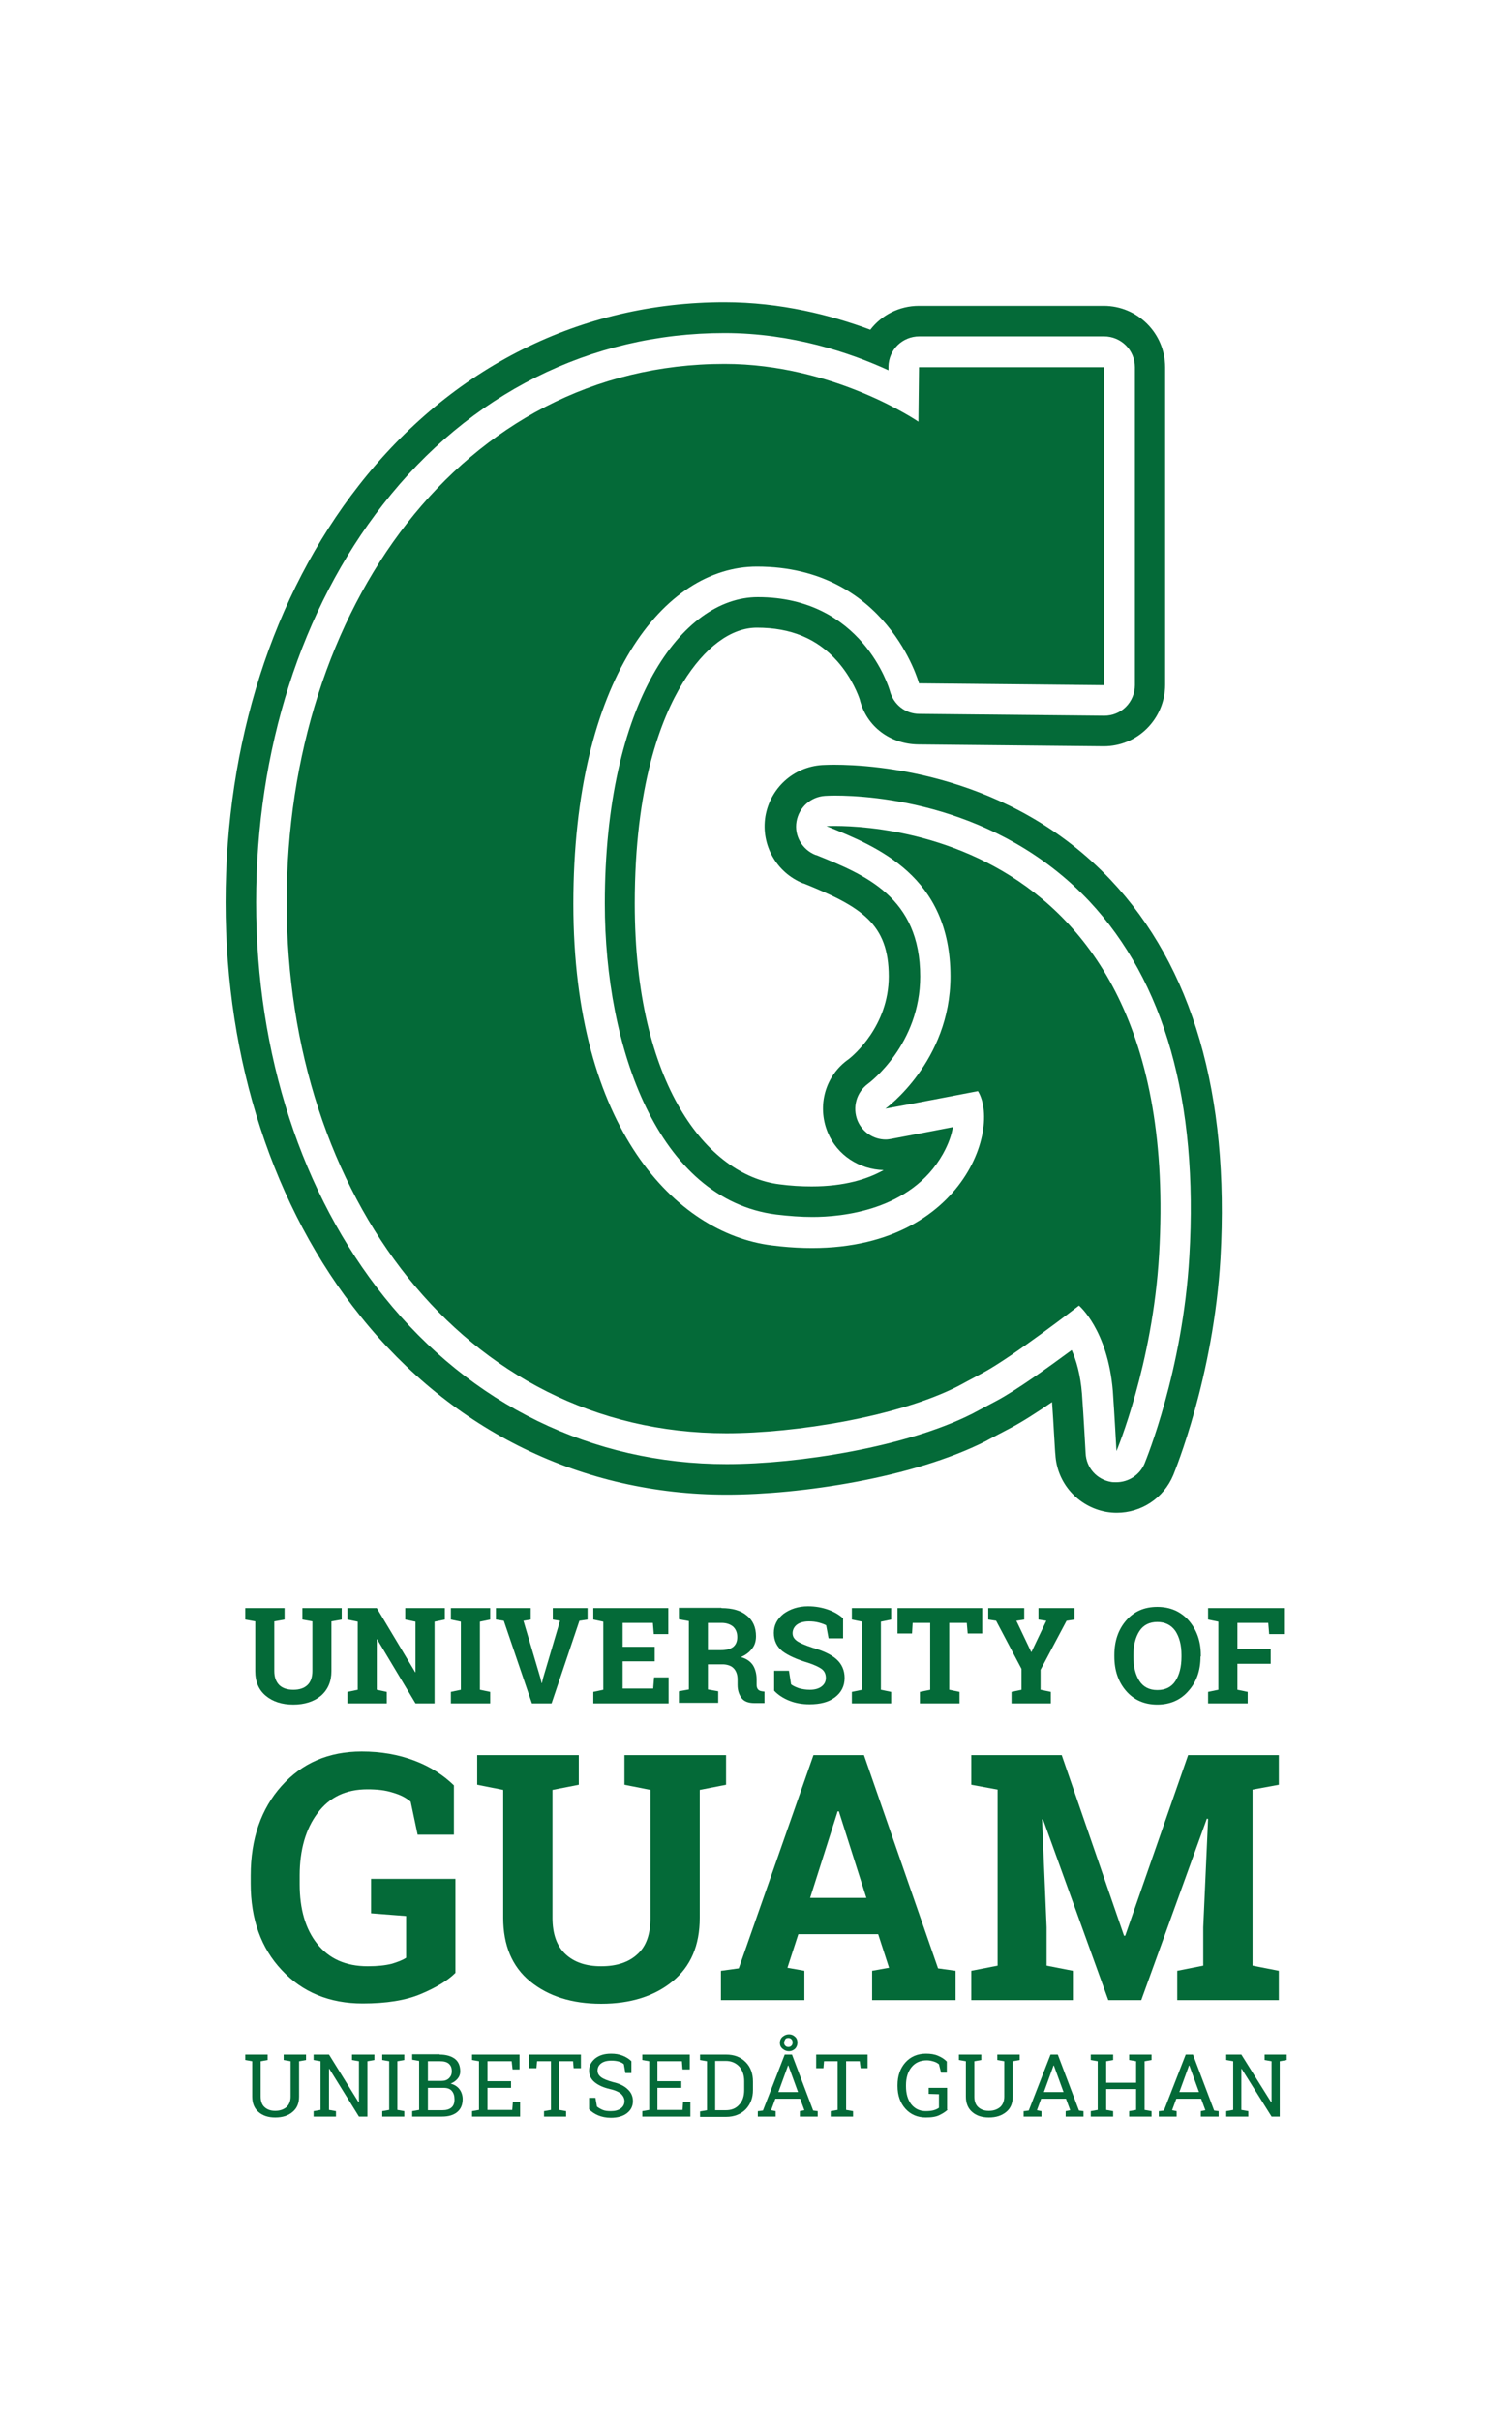
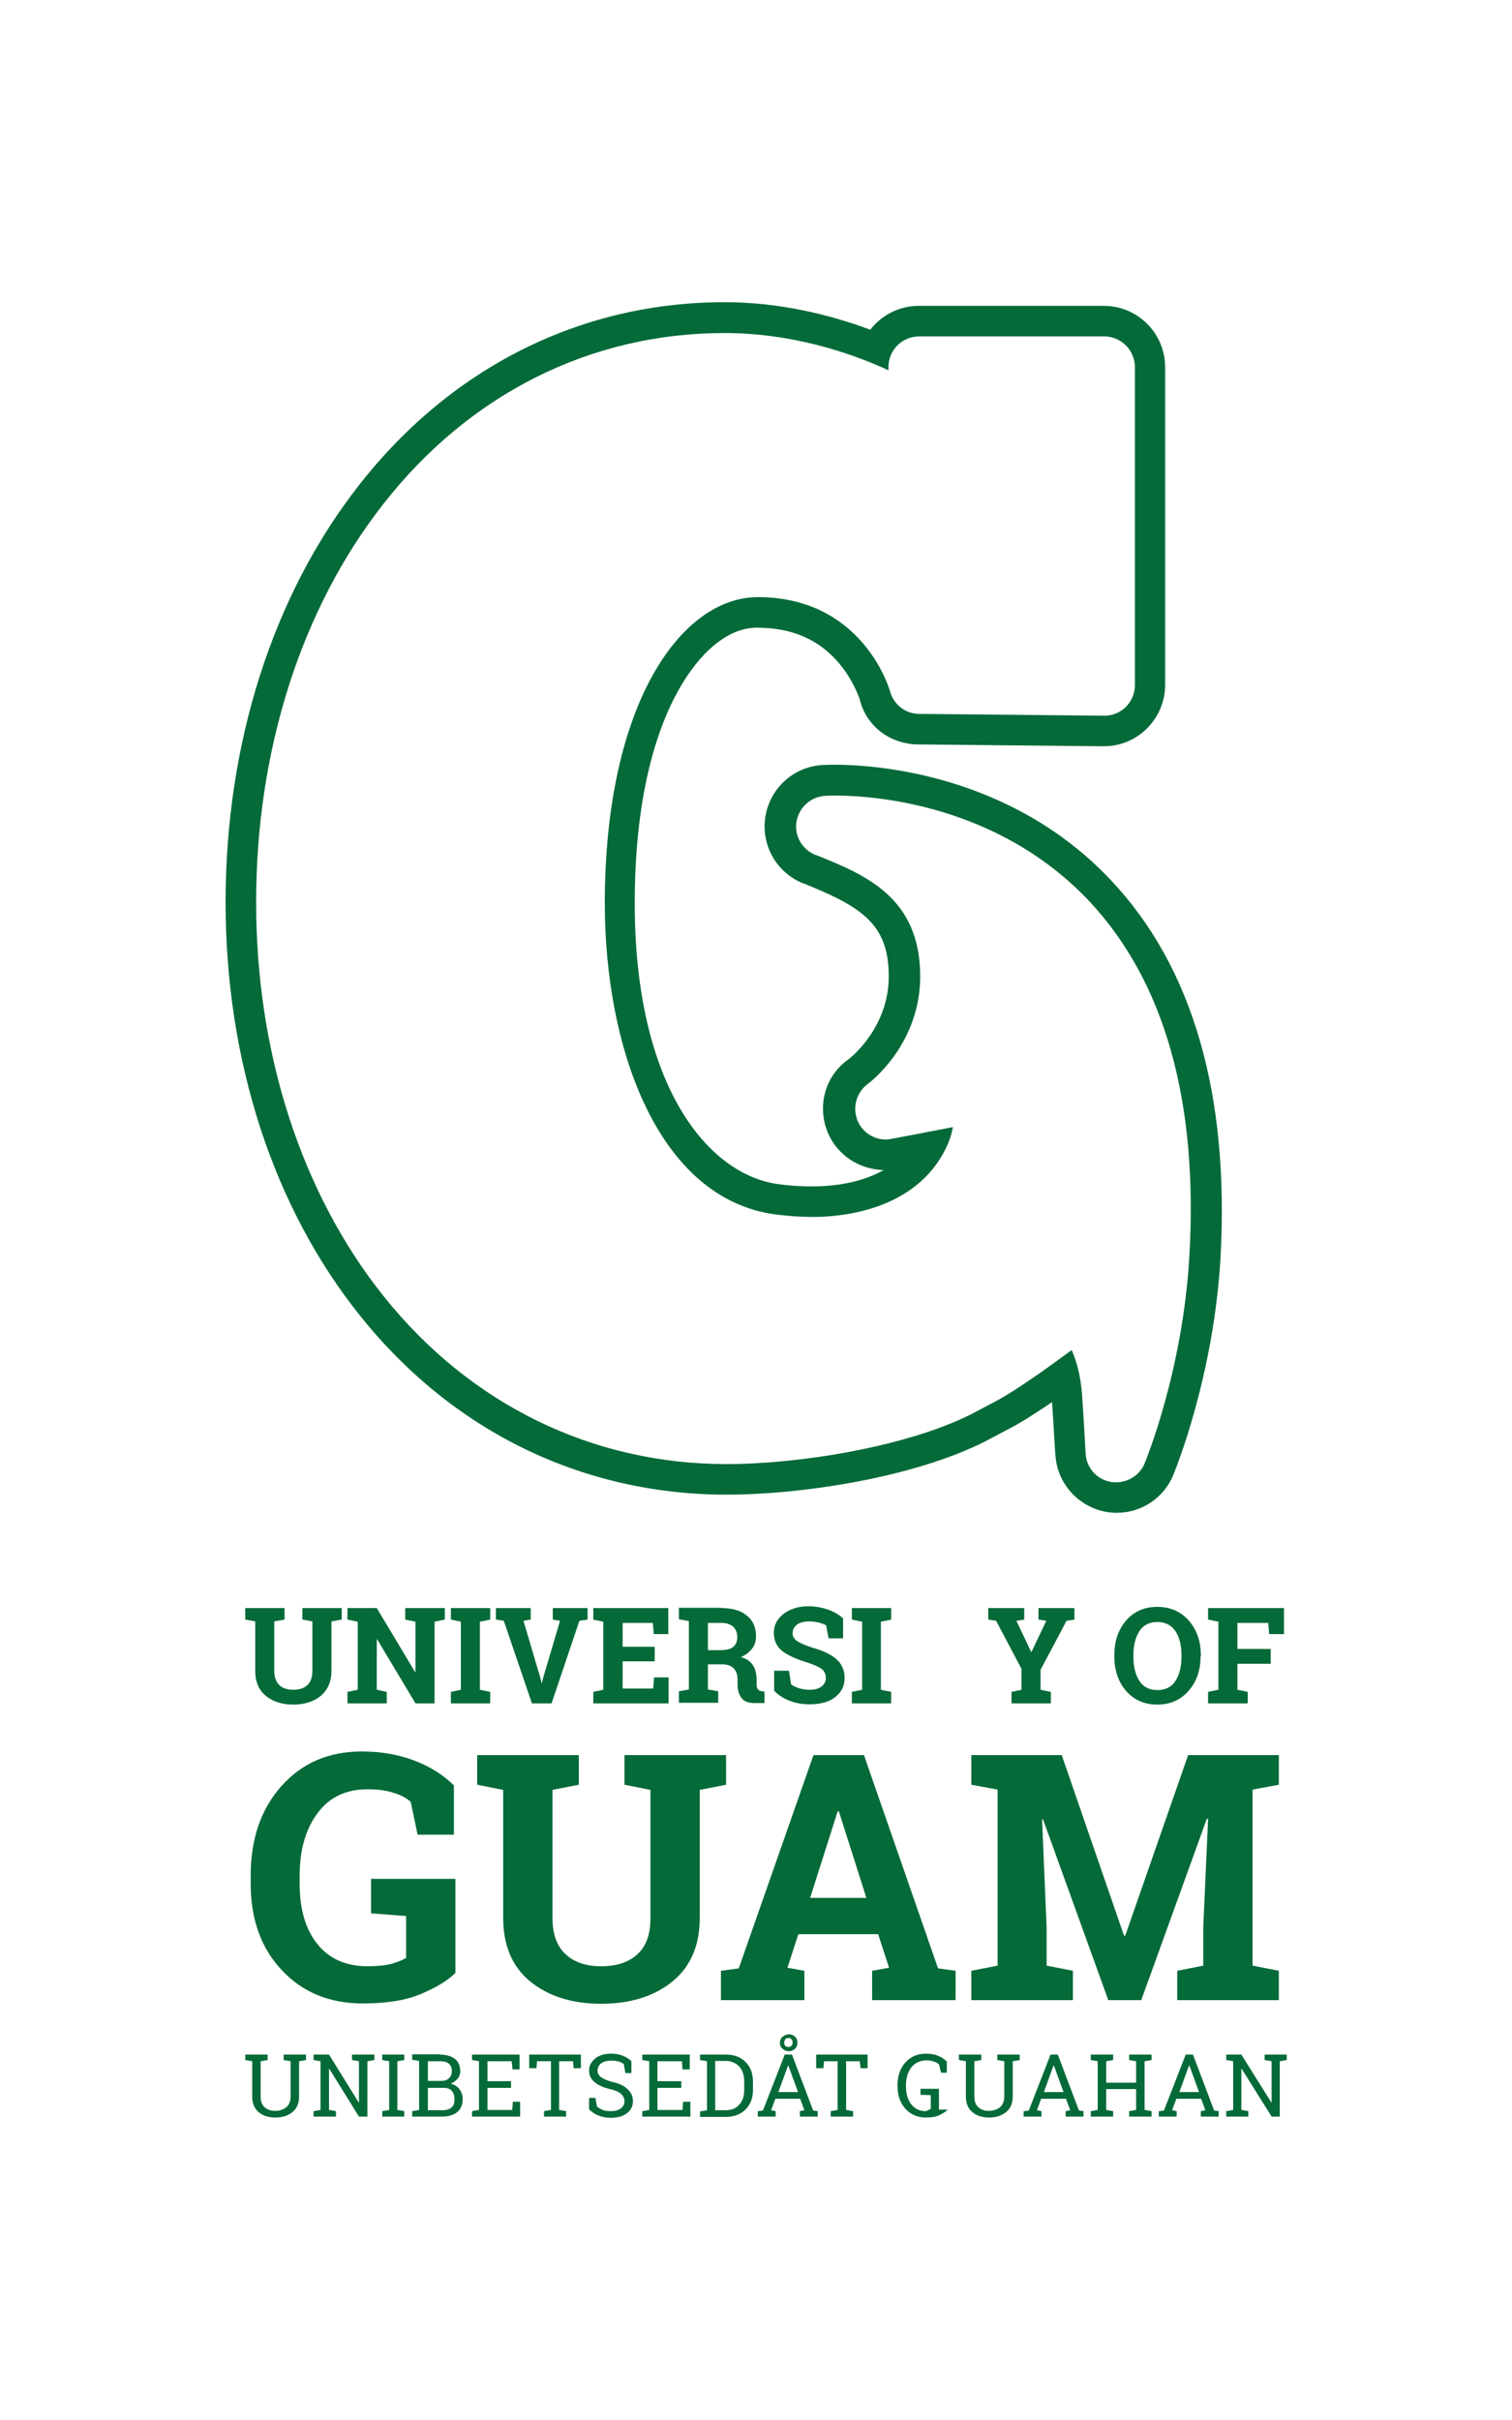
<svg xmlns="http://www.w3.org/2000/svg" version="1.1" id="Layer_1" x="0px" y="0px" viewBox="0 0 500 800" style="enable-background:new 0 0 500 800;" xml:space="preserve">
  <style type="text/css">
	.st0{fill:#046A38;}
	.st1{display:none;fill:#FFFFFF;}
</style>
  <g>
    <path class="st0" d="M367.3,290.9c-33.4-35.4-78.4-38.1-91.4-38.1c-2.2,0-3.7,0.1-4,0.1c-9.5,0.6-17.2,7.6-18.8,17   c-1.5,9.4,3.6,18.5,12.4,22.1l0.4,0.1c19,7.7,28,13.3,28,30.7c0,16.4-11.8,26.2-13.2,27.3c-7.8,5.4-10.6,15.4-7,24.2   c3.1,7.6,10.5,12.3,18.5,12.5c-5.3,3-13,5.4-23.8,5.4c-3.4,0-7-0.2-10.7-0.7c-23.8-3-47.8-32.9-47.8-92.8c0-38.8,8.6-61.1,15.9-73   c7.2-11.7,15.9-18.2,24.5-18.2c11.2,0,19.9,3.6,26.5,11c5.1,5.7,7.2,11.8,7.5,12.7c2.2,9,10.1,14.8,19.4,14.9   c0,0,61.2,0.6,61.3,0.6c5.4,0,10.5-2.1,14.3-5.9c3.8-3.8,6-9,6-14.4V121.4c0-11.2-9.1-20.3-20.3-20.3h-61.1   c-6.6,0-12.4,3.1-16.1,7.9c-12.9-4.8-29.6-9.1-48.2-9.1c-47.5,0-90.4,21.5-120.9,60.5c-28.5,36.4-44.1,85.3-44.1,137.9   c0,52.4,15.8,101,44.6,136.8c30.5,38.1,73.5,59,121.1,59c24.4,0,61.6-5.5,85.7-17.7c0.1-0.1,8.3-4.4,8.3-4.4   c3.8-2,8.6-5.1,13.6-8.5c0.5,6.9,1,17.2,1.1,17.3c0.5,9.5,7.5,17.3,16.8,19c1.2,0.2,2.3,0.3,3.5,0.3c8.1,0,15.5-4.8,18.7-12.5   c0.5-1.3,13.3-32.2,15.6-71.7C406.6,361.7,394.4,319.6,367.3,290.9z M393.3,415.4c-2.2,37.8-14.3,67.1-14.8,68.4   c-1.6,3.8-5.3,6.2-9.4,6.2c-0.6,0-1.2,0-1.7-0.1c-4.7-0.8-8.2-4.7-8.4-9.5c0-0.1-0.7-12.8-1.2-19.6c-0.5-6.4-1.9-11.1-3.4-14.5   c-7.6,5.6-18.3,13.3-24.9,16.8c0,0-8.1,4.3-8.1,4.3c-21.6,10.9-57.2,16.6-81.1,16.6c-44.4,0-84.6-19.6-113.2-55.2   c-27.3-34-42.4-80.4-42.4-130.5c0-50.3,14.9-97,42-131.6c28.5-36.5,68.6-56.6,112.9-56.6c22.3,0,41.6,6.5,54.2,12.3l0-1.2   c0.1-5.6,4.6-10,10.2-10h61.1c5.6,0,10.2,4.5,10.2,10.2v105.1c0,2.7-1.1,5.3-3,7.2c-1.9,1.9-4.5,2.9-7.1,2.9c0,0-61.2-0.6-61.2-0.6   c-4.6,0-8.5-3.1-9.7-7.5c-0.3-1.2-9.3-31.1-43.7-31.1c-25.1,0-50.6,34.8-50.6,101.3c0,47.6,17.5,97.8,56.7,102.8   c4.2,0.5,8.2,0.8,12,0.8c9.4,0,32.5-2,43.1-20.8c1.9-3.4,2.9-6.4,3.3-8.9c-7.3,1.4-16.5,3.2-20.4,3.9c-0.6,0.1-1.2,0.2-1.8,0.2   c-4,0-7.7-2.4-9.3-6.2c-1.8-4.4-0.4-9.4,3.4-12.2c0.7-0.5,17.3-13.1,17.3-35.5c0-26.2-18.2-33.6-34.3-40.1l-0.4-0.1   c-4.4-1.8-7-6.4-6.2-11c0.8-4.7,4.7-8.2,9.4-8.5c0.2,0,1.4-0.1,3.4-0.1c12,0,53.4,2.5,84,34.9C385.1,324.5,396.3,364,393.3,415.4z" />
    <path class="st1" d="M369.1,490c-0.6,0-1.2,0-1.7-0.1c-4.7-0.8-8.2-4.7-8.4-9.5c0-0.1-0.7-12.8-1.2-19.6   c-0.5-6.4-1.9-11.1-3.4-14.5c-7.6,5.6-18.3,13.3-24.9,16.8c0,0-8.1,4.3-8.1,4.3c-21.6,10.9-57.2,16.6-81.1,16.6   c-44.4,0-84.6-19.6-113.2-55.2c-27.3-34-42.4-80.4-42.4-130.5c0-50.3,14.9-97,42-131.6c28.5-36.5,68.6-56.6,112.9-56.6   c22.3,0,41.6,6.5,54.2,12.3l0-1.2c0.1-5.6,4.6-10,10.2-10h61.1c5.6,0,10.2,4.5,10.2,10.2v105.1c0,2.7-1.1,5.3-3,7.2   c-1.9,1.9-4.5,2.9-7.1,2.9c0,0-61.2-0.6-61.2-0.6c-4.6,0-8.5-3.1-9.7-7.5c-0.3-1.2-9.3-31.1-43.7-31.1   c-25.1,0-50.6,34.8-50.6,101.3c0,47.6,17.5,97.8,56.7,102.8c4.2,0.5,8.2,0.8,12,0.8c9.4,0,32.5-2,43.1-20.8   c1.9-3.4,2.9-6.4,3.3-8.9c-7.3,1.4-16.5,3.2-20.4,3.9c-0.6,0.1-1.2,0.2-1.8,0.2c-4,0-7.7-2.4-9.3-6.2c-1.8-4.4-0.4-9.4,3.4-12.2   c0.7-0.5,17.3-13.1,17.3-35.5c0-26.2-18.2-33.6-34.3-40.1l-0.4-0.1c-4.4-1.8-7-6.4-6.2-11c0.8-4.7,4.7-8.2,9.4-8.5   c0.2,0,1.4-0.1,3.4-0.1c12,0,53.4,2.5,84,34.9c25.1,26.6,36.4,66.2,33.4,117.5c-2.2,37.8-14.3,67.1-14.8,68.4   C376.8,487.5,373.1,490,369.1,490" />
-     <path class="st0" d="M316.7,458.3c-19.7,10-53.5,15.5-76.5,15.5c-86.8,0-145.4-78.6-145.4-175.5c0-96.9,57.9-178,144.8-178   c36.3,0,64.1,19.1,64.1,19.1l0.2-18h61.1v105.1l-61.1-0.6c0,0-10.5-38.6-53.6-38.6c-30.7,0-60.7,37.3-60.7,111.5   s33.9,108.9,65.6,112.9c60.3,7.7,76.5-37.3,68.2-51c0,0-23.8,4.6-30.6,5.8c0,0,21.5-15.5,21.5-43.7c0-33.2-24.2-42.9-41-49.7   c0,0,118.7-7.5,110,141.6c-2.1,36.5-14.1,65-14.1,65s-0.7-12.8-1.2-19.9c-1.7-20.3-11.2-28.2-11.2-28.2s-22.1,17.1-31.9,22.3   L316.7,458.3z" />
    <path class="st0" d="M94.1,531.6v3.8l-3.4,0.6v16.4c0,2.1,0.6,3.6,1.7,4.7c1.1,1,2.6,1.5,4.6,1.5c2,0,3.5-0.5,4.6-1.5   c1.1-1,1.7-2.6,1.7-4.7v-16.4l-3.3-0.6v-3.8h13v3.8l-3.4,0.6v16.4c0,3.5-1.2,6.2-3.5,8.2c-2.3,1.9-5.4,2.9-9.1,2.9   c-3.8,0-6.8-1-9.1-2.9c-2.3-1.9-3.5-4.6-3.5-8.2v-16.4l-3.3-0.6v-3.8h3.3h6.3H94.1z" />
    <polygon class="st0" points="147.1,531.6 147.1,535.4 143.7,536.1 143.7,563.1 137.4,563.1 124.7,541.9 124.6,541.9 124.6,558.6    127.9,559.3 127.9,563.1 114.9,563.1 114.9,559.3 118.3,558.6 118.3,536.1 114.9,535.4 114.9,531.6 118.3,531.6 124.6,531.6    137.3,552.8 137.4,552.8 137.4,536.1 134,535.4 134,531.6 143.7,531.6  " />
    <polygon class="st0" points="149.1,535.4 149.1,531.6 162.1,531.6 162.1,535.4 158.7,536.1 158.7,558.6 162.1,559.3 162.1,563.1    149.1,563.1 149.1,559.3 152.4,558.6 152.4,536.1  " />
    <polygon class="st0" points="175.5,535.4 173.1,535.8 178.7,554.7 179.1,556.4 179.2,556.4 179.6,554.7 185.2,535.8 182.8,535.4    182.8,531.6 194.3,531.6 194.3,535.4 191.6,535.8 182.4,563.1 175.9,563.1 166.6,535.8 164,535.4 164,531.6 175.5,531.6  " />
    <polygon class="st0" points="216.5,549.2 205.9,549.2 205.9,558.2 216,558.2 216.3,554.5 221.1,554.5 221.1,563.1 196.2,563.1    196.2,559.3 199.5,558.6 199.5,536.1 196.2,535.4 196.2,531.6 199.5,531.6 221,531.6 221,540.2 216.2,540.2 215.9,536.5    205.9,536.5 205.9,544.4 216.5,544.4  " />
    <path class="st0" d="M234.1,545.5h4.4c1.8,0,3.1-0.4,4-1.1c0.9-0.8,1.3-1.8,1.3-3.2c0-1.4-0.4-2.5-1.3-3.4   c-0.9-0.8-2.2-1.3-3.9-1.3h-4.5V545.5z M238.6,531.6c3.6,0,6.4,0.8,8.4,2.5c2,1.6,3,3.9,3,6.8c0,1.6-0.4,3-1.3,4.1   c-0.9,1.2-2.1,2.1-3.7,2.8c1.9,0.5,3.2,1.5,4,2.7c0.8,1.3,1.2,2.9,1.2,4.7v1.6c0,0.7,0.1,1.2,0.4,1.6c0.3,0.4,0.7,0.6,1.4,0.7   l0.8,0.1v3.8h-3.3c-2.1,0-3.5-0.6-4.3-1.7c-0.8-1.1-1.3-2.5-1.3-4.3v-1.8c0-1.5-0.4-2.7-1.2-3.6c-0.8-0.9-2-1.3-3.4-1.4h-5.2v8.3   l3.4,0.6v3.8h-13v-3.8l3.3-0.6v-22.6l-3.3-0.6v-3.8h3.3H238.6z" />
    <path class="st0" d="M278.8,541.6H274l-0.8-4.3c-0.5-0.3-1.3-0.6-2.4-0.9c-1.1-0.3-2.2-0.4-3.3-0.4c-1.7,0-3.1,0.4-4,1.1   c-0.9,0.7-1.4,1.7-1.4,2.8c0,1.1,0.5,1.9,1.5,2.6c1,0.7,2.7,1.4,5.1,2.2c3.5,1,6.1,2.2,7.9,3.8c1.8,1.6,2.7,3.7,2.7,6.2   c0,2.7-1.1,4.8-3.2,6.4c-2.1,1.6-4.9,2.3-8.4,2.3c-2.5,0-4.7-0.4-6.7-1.2c-2-0.8-3.7-1.9-5-3.3v-6.6h4.9l0.7,4.5   c0.6,0.5,1.5,0.9,2.6,1.3c1.1,0.3,2.3,0.5,3.6,0.5c1.7,0,3-0.4,3.9-1.1c0.9-0.7,1.4-1.6,1.4-2.8c0-1.2-0.4-2.2-1.3-2.9   c-0.9-0.7-2.4-1.4-4.5-2.1c-3.7-1.1-6.6-2.4-8.5-3.8c-1.9-1.5-2.9-3.5-2.9-6.1c0-2.6,1.1-4.6,3.2-6.3c2.2-1.6,4.9-2.5,8.1-2.5   c2.4,0,4.6,0.4,6.6,1.1c2,0.7,3.7,1.7,5,2.9V541.6z" />
    <polygon class="st0" points="281.7,535.4 281.7,531.6 294.7,531.6 294.7,535.4 291.3,536.1 291.3,558.6 294.7,559.3 294.7,563.1    281.7,563.1 281.7,559.3 285.1,558.6 285.1,536.1  " />
-     <polygon class="st0" points="324.8,531.6 324.8,540 320,540 319.7,536.5 313.9,536.5 313.9,558.6 317.3,559.3 317.3,563.1    304.2,563.1 304.2,559.3 307.6,558.6 307.6,536.5 301.8,536.5 301.6,540 296.8,540 296.8,531.6  " />
    <polygon class="st0" points="338.7,535.4 336.1,535.8 341,546.1 341.1,546.1 346,535.8 343.4,535.4 343.4,531.6 355.3,531.6    355.3,535.4 352.7,535.8 344.1,552 344.1,558.6 347.5,559.3 347.5,563.1 334.5,563.1 334.5,559.3 337.8,558.6 337.8,551.7    329.4,535.8 326.8,535.4 326.8,531.6 338.7,531.6  " />
    <path class="st0" d="M390.7,547.1c0-3.3-0.7-5.9-2-7.9c-1.4-2-3.4-3-6-3c-2.6,0-4.6,1-5.9,3c-1.3,2-2,4.7-2,8v0.5c0,3.3,0.7,6,2,8   c1.3,2,3.3,3,5.9,3c2.7,0,4.7-1,6-3c1.3-2,2-4.7,2-8V547.1z M397,547.6c0,4.6-1.3,8.4-4,11.4c-2.6,3-6.1,4.5-10.3,4.5   c-4.2,0-7.7-1.5-10.3-4.5c-2.6-3-3.9-6.8-3.9-11.4v-0.5c0-4.6,1.3-8.4,3.9-11.4c2.6-3,6-4.5,10.3-4.5c4.3,0,7.7,1.5,10.4,4.5   c2.6,3,4,6.8,4,11.4V547.6z" />
    <polygon class="st0" points="399.5,559.3 402.9,558.6 402.9,536.1 399.5,535.4 399.5,531.6 424.6,531.6 424.6,540.2 419.7,540.2    419.4,536.5 409.2,536.5 409.2,545.1 420.2,545.1 420.2,550 409.2,550 409.2,558.6 412.6,559.3 412.6,563.1 399.5,563.1  " />
    <path class="st0" d="M150.6,652.2c-2.6,2.6-6.5,4.9-11.5,7c-5,2.1-11.4,3.1-19.2,3.1c-10.9,0-19.9-3.7-26.7-11   c-6.9-7.3-10.3-16.9-10.3-28.6V620c0-12.1,3.4-22,10.2-29.6c6.8-7.6,15.6-11.4,26.5-11.4c6.4,0,12.1,1,17.4,3   c5.3,2,9.6,4.8,13.1,8.2v16.3h-12l-2.3-10.9c-1.5-1.3-3.4-2.3-5.9-3c-2.4-0.8-5.2-1.1-8.4-1.1c-7.1,0-12.6,2.6-16.5,7.9   c-3.9,5.2-5.9,12.1-5.9,20.6v2.9c0,8.2,1.9,14.8,5.8,19.7c3.9,4.9,9.4,7.4,16.7,7.4c3.3,0,5.9-0.3,7.9-0.8c2-0.6,3.6-1.2,4.8-2   v-13.8l-11.6-0.9v-11.4h27.9V652.2z" />
    <path class="st0" d="M191.4,580.2v9.8l-8.7,1.7V634c0,5.3,1.4,9.3,4.3,12c2.9,2.7,6.8,4,11.8,4c5.1,0,9.1-1.3,12-4   c2.9-2.6,4.3-6.6,4.3-12v-42.3l-8.6-1.7v-9.8h33.6v9.8l-8.7,1.7V634c0,9.1-3,16.1-9,21c-6,4.9-13.9,7.4-23.6,7.4   c-9.7,0-17.5-2.5-23.5-7.4c-6-4.9-8.9-12-8.9-21v-42.3l-8.6-1.7v-9.8h8.6h16.3H191.4z" />
    <path class="st0" d="M267.9,627.4h18.6l-9.1-28.6H277L267.9,627.4z M238.5,651.5l5.8-0.8l24.7-70.5h16.7l24.5,70.5l5.8,0.8v9.7   h-27.6v-9.7l5.6-1l-3.6-11.1H264l-3.6,11.1l5.6,1v9.7h-27.6V651.5z" />
    <polygon class="st0" points="399.5,601.3 399.1,601.2 377.4,661.2 366.5,661.2 344.9,601.4 344.6,601.5 346.1,637.1 346.1,649.8    354.8,651.5 354.8,661.2 321.2,661.2 321.2,651.5 329.9,649.8 329.9,591.6 321.2,590 321.2,580.2 329.9,580.2 351.1,580.2    371.7,639.9 372.1,639.9 392.9,580.2 422.9,580.2 422.9,590 414.2,591.6 414.2,649.8 422.9,651.5 422.9,661.2 389.3,661.2    389.3,651.5 397.9,649.8 397.9,637.1  " />
    <path class="st0" d="M88.5,679.2v1.8l-2.3,0.4v11.7c0,1.5,0.4,2.7,1.3,3.5c0.9,0.8,2,1.2,3.5,1.2c1.5,0,2.7-0.4,3.7-1.2   c0.9-0.8,1.4-2,1.4-3.5v-11.7l-2.3-0.4v-1.8h5.1h2.3v1.8l-2.3,0.4v11.7c0,2.2-0.7,3.9-2.2,5.1c-1.4,1.2-3.3,1.8-5.7,1.8   c-2.3,0-4.1-0.6-5.5-1.8c-1.4-1.2-2.1-2.9-2.1-5.1v-11.7l-2.3-0.4v-1.8h2.3H88.5z" />
    <polygon class="st0" points="123.8,679.2 123.8,681 121.5,681.4 121.5,699.7 118.7,699.7 108.9,683.9 108.8,683.9 108.8,697.5    111.1,697.9 111.1,699.7 103.7,699.7 103.7,697.9 106,697.5 106,681.4 103.7,681 103.7,679.2 106,679.2 108.8,679.2 118.6,695    118.7,695 118.7,681.4 116.4,681 116.4,679.2 121.5,679.2  " />
    <polygon class="st0" points="126.4,681 126.4,679.2 133.7,679.2 133.7,681 131.4,681.4 131.4,697.5 133.7,697.9 133.7,699.7    126.4,699.7 126.4,697.9 128.7,697.5 128.7,681.4  " />
    <path class="st0" d="M141.5,690.1v7.5h4.8c1.3,0,2.3-0.3,3-0.9c0.7-0.6,1-1.5,1-2.7c0-1.2-0.3-2.1-0.9-2.8c-0.6-0.7-1.5-1-2.7-1   H141.5z M141.5,687.9h4.6c1,0,1.8-0.3,2.4-0.9c0.6-0.6,0.9-1.3,0.9-2.3c0-1.1-0.3-1.9-1-2.5c-0.7-0.6-1.7-0.8-3-0.8h-3.9V687.9z    M145.4,679.2c2.1,0,3.8,0.5,5,1.4c1.2,0.9,1.8,2.3,1.8,4.2c0,0.9-0.3,1.7-0.9,2.4c-0.6,0.7-1.3,1.2-2.3,1.6   c1.2,0.3,2.2,0.9,2.9,1.8c0.7,0.9,1.1,2.1,1.1,3.3c0,1.9-0.6,3.3-1.8,4.3c-1.2,1-2.9,1.5-5,1.5h-9.9v-1.8l2.3-0.4v-16.2l-2.3-0.4   v-1.8h2.3H145.4z" />
    <polygon class="st0" points="156.1,699.7 156.1,697.9 158.4,697.5 158.4,681.4 156.1,681 156.1,679.2 171.8,679.2 171.8,684.1    169.5,684.1 169.2,681.4 161.2,681.4 161.2,688 169,688 169,690.2 161.2,690.2 161.2,697.5 169.4,697.5 169.6,694.8 172,694.8    172,699.7  " />
    <polygon class="st0" points="192.1,679.2 192.1,683.7 189.7,683.7 189.5,681.4 184.9,681.4 184.9,697.5 187.2,697.9 187.2,699.7    179.9,699.7 179.9,697.9 182.2,697.5 182.2,681.4 177.6,681.4 177.4,683.7 175,683.7 175,679.2  " />
    <path class="st0" d="M208.9,685.3h-2.1l-0.5-2.9c-0.4-0.4-1-0.7-1.7-0.9c-0.7-0.2-1.5-0.3-2.4-0.3c-1.5,0-2.6,0.3-3.4,0.9   c-0.8,0.6-1.2,1.4-1.2,2.4c0,0.9,0.4,1.6,1.2,2.2c0.8,0.6,2.1,1.1,3.9,1.6c2.2,0.5,3.8,1.3,4.9,2.4c1.1,1,1.7,2.3,1.7,3.9   c0,1.7-0.7,3-2,4c-1.3,1-3.1,1.5-5.3,1.5c-1.6,0-3-0.3-4.2-0.8c-1.2-0.5-2.2-1.2-3-2v-3.8h2.1l0.5,2.9c0.5,0.4,1.2,0.8,1.9,1.1   c0.7,0.3,1.6,0.4,2.7,0.4c1.4,0,2.5-0.3,3.3-0.9c0.8-0.6,1.2-1.4,1.2-2.4c0-0.9-0.4-1.7-1.1-2.4c-0.7-0.6-1.9-1.2-3.7-1.6   c-2.2-0.5-3.9-1.3-5.1-2.3c-1.2-1-1.8-2.3-1.8-3.8c0-1.6,0.7-2.9,2-4c1.4-1.1,3.1-1.6,5.3-1.6c1.4,0,2.7,0.2,3.9,0.7   c1.2,0.5,2.1,1.1,2.8,1.8V685.3z" />
    <polygon class="st0" points="212.4,699.7 212.4,697.9 214.7,697.5 214.7,681.4 212.4,681 212.4,679.2 228.1,679.2 228.1,684.1    225.7,684.1 225.5,681.4 217.4,681.4 217.4,688 225.3,688 225.3,690.2 217.4,690.2 217.4,697.5 225.7,697.5 225.9,694.8    228.3,694.8 228.3,699.7  " />
    <path class="st0" d="M236.5,681.4v16.2h3.5c1.9,0,3.4-0.6,4.5-1.9c1.1-1.2,1.6-2.8,1.6-4.8V688c0-1.9-0.5-3.5-1.6-4.8   c-1.1-1.2-2.6-1.9-4.5-1.9H236.5z M240.1,679.2c2.7,0,4.8,0.8,6.5,2.5c1.6,1.6,2.4,3.8,2.4,6.4v2.8c0,2.6-0.8,4.7-2.4,6.4   c-1.6,1.6-3.8,2.5-6.5,2.5h-8.6v-1.8l2.3-0.4v-16.2l-2.3-0.4v-1.8h2.3H240.1z" />
    <path class="st0" d="M259.3,675.3c0,0.4,0.1,0.7,0.4,1c0.3,0.3,0.6,0.4,1,0.4c0.4,0,0.7-0.1,1-0.4c0.3-0.3,0.4-0.6,0.4-1.1   s-0.1-0.8-0.4-1.1c-0.3-0.3-0.6-0.4-1-0.4c-0.4,0-0.8,0.1-1,0.4C259.5,674.5,259.3,674.8,259.3,675.3 M257.9,675.3   c0-0.8,0.3-1.5,0.9-2c0.6-0.5,1.3-0.8,2.1-0.8c0.8,0,1.5,0.3,2,0.8c0.6,0.5,0.8,1.2,0.8,2c0,0.8-0.3,1.5-0.8,2   c-0.6,0.5-1.2,0.8-2,0.8c-0.8,0-1.5-0.3-2.1-0.8C258.1,676.7,257.9,676.1,257.9,675.3 M257.4,691.6h6.5l-3.2-8.8h-0.1L257.4,691.6z    M250.8,697.9l1.5-0.2l7.2-18.5h2.4l7,18.5l1.5,0.2v1.8h-5.9v-1.8l1.5-0.3l-1.4-3.8h-8.2l-1.4,3.8l1.5,0.3v1.8h-5.9V697.9z" />
    <polygon class="st0" points="286.9,679.2 286.9,683.7 284.6,683.7 284.3,681.4 279.8,681.4 279.8,697.5 282.1,697.9 282.1,699.7    274.7,699.7 274.7,697.9 277,697.5 277,681.4 272.5,681.4 272.3,683.7 269.9,683.7 269.9,679.2  " />
-     <path class="st0" d="M313.4,697.4c-0.6,0.6-1.5,1.2-2.7,1.8c-1.2,0.6-2.7,0.8-4.6,0.8c-2.7,0-5-1-6.7-2.9c-1.7-1.9-2.6-4.4-2.6-7.5   v-0.3c0-3.1,0.9-5.6,2.6-7.5c1.7-1.9,4-2.9,6.8-2.9c1.5,0,2.9,0.2,4,0.7c1.2,0.5,2.1,1.1,2.9,1.9v3.7h-1.9l-0.7-2.8   c-0.5-0.4-1-0.7-1.7-0.9c-0.7-0.2-1.4-0.4-2.3-0.4c-2.2,0-3.9,0.8-5.1,2.3c-1.2,1.5-1.8,3.5-1.8,5.9v0.4c0,2.5,0.6,4.4,1.7,5.9   c1.2,1.5,2.8,2.3,4.8,2.3c1.1,0,2-0.1,2.7-0.3c0.7-0.2,1.3-0.5,1.7-0.8v-4.5l-3.4-0.1v-2h6.1V697.4z" />
+     <path class="st0" d="M313.4,697.4c-0.6,0.6-1.5,1.2-2.7,1.8c-1.2,0.6-2.7,0.8-4.6,0.8c-2.7,0-5-1-6.7-2.9c-1.7-1.9-2.6-4.4-2.6-7.5   v-0.3c0-3.1,0.9-5.6,2.6-7.5c1.7-1.9,4-2.9,6.8-2.9c1.5,0,2.9,0.2,4,0.7c1.2,0.5,2.1,1.1,2.9,1.9v3.7h-1.9l-0.7-2.8   c-0.5-0.4-1-0.7-1.7-0.9c-0.7-0.2-1.4-0.4-2.3-0.4c-2.2,0-3.9,0.8-5.1,2.3c-1.2,1.5-1.8,3.5-1.8,5.9v0.4c0,2.5,0.6,4.4,1.7,5.9   c1.2,1.5,2.8,2.3,4.8,2.3c0.7-0.2,1.3-0.5,1.7-0.8v-4.5l-3.4-0.1v-2h6.1V697.4z" />
    <path class="st0" d="M324.5,679.2v1.8l-2.3,0.4v11.7c0,1.5,0.4,2.7,1.3,3.5c0.9,0.8,2,1.2,3.5,1.2c1.5,0,2.7-0.4,3.7-1.2   c0.9-0.8,1.4-2,1.4-3.5v-11.7l-2.3-0.4v-1.8h5.1h2.3v1.8l-2.3,0.4v11.7c0,2.2-0.7,3.9-2.2,5.1c-1.5,1.2-3.3,1.8-5.7,1.8   c-2.3,0-4.1-0.6-5.5-1.8c-1.4-1.2-2.1-2.9-2.1-5.1v-11.7l-2.3-0.4v-1.8h2.3H324.5z" />
    <path class="st0" d="M345.2,691.6h6.5l-3.2-8.8h-0.1L345.2,691.6z M338.7,697.9l1.5-0.2l7.2-18.5h2.4l7,18.5l1.5,0.2v1.8h-5.9v-1.8   l1.5-0.3l-1.4-3.8h-8.2l-1.4,3.8l1.5,0.3v1.8h-5.9V697.9z" />
    <polygon class="st0" points="360.7,681 360.7,679.2 368.1,679.2 368.1,681 365.8,681.4 365.8,688.5 375.7,688.5 375.7,681.4    373.4,681 373.4,679.2 375.7,679.2 378.5,679.2 380.8,679.2 380.8,681 378.5,681.4 378.5,697.5 380.8,697.9 380.8,699.7    373.4,699.7 373.4,697.9 375.7,697.5 375.7,690.6 365.8,690.6 365.8,697.5 368.1,697.9 368.1,699.7 360.7,699.7 360.7,697.9    363,697.5 363,681.4  " />
    <path class="st0" d="M390,691.6h6.5l-3.2-8.8h-0.1L390,691.6z M383.4,697.9l1.5-0.2l7.2-18.5h2.4l7,18.5l1.5,0.2v1.8h-5.9v-1.8   l1.5-0.3l-1.4-3.8h-8.2l-1.4,3.8l1.5,0.3v1.8h-5.9V697.9z" />
    <polygon class="st0" points="425.5,679.2 425.5,681 423.2,681.4 423.2,699.7 420.5,699.7 410.6,683.9 410.5,683.9 410.5,697.5    412.8,697.9 412.8,699.7 405.5,699.7 405.5,697.9 407.8,697.5 407.8,681.4 405.5,681 405.5,679.2 407.8,679.2 410.5,679.2    420.4,695 420.5,695 420.5,681.4 418.2,681 418.2,679.2 423.2,679.2  " />
  </g>
</svg>